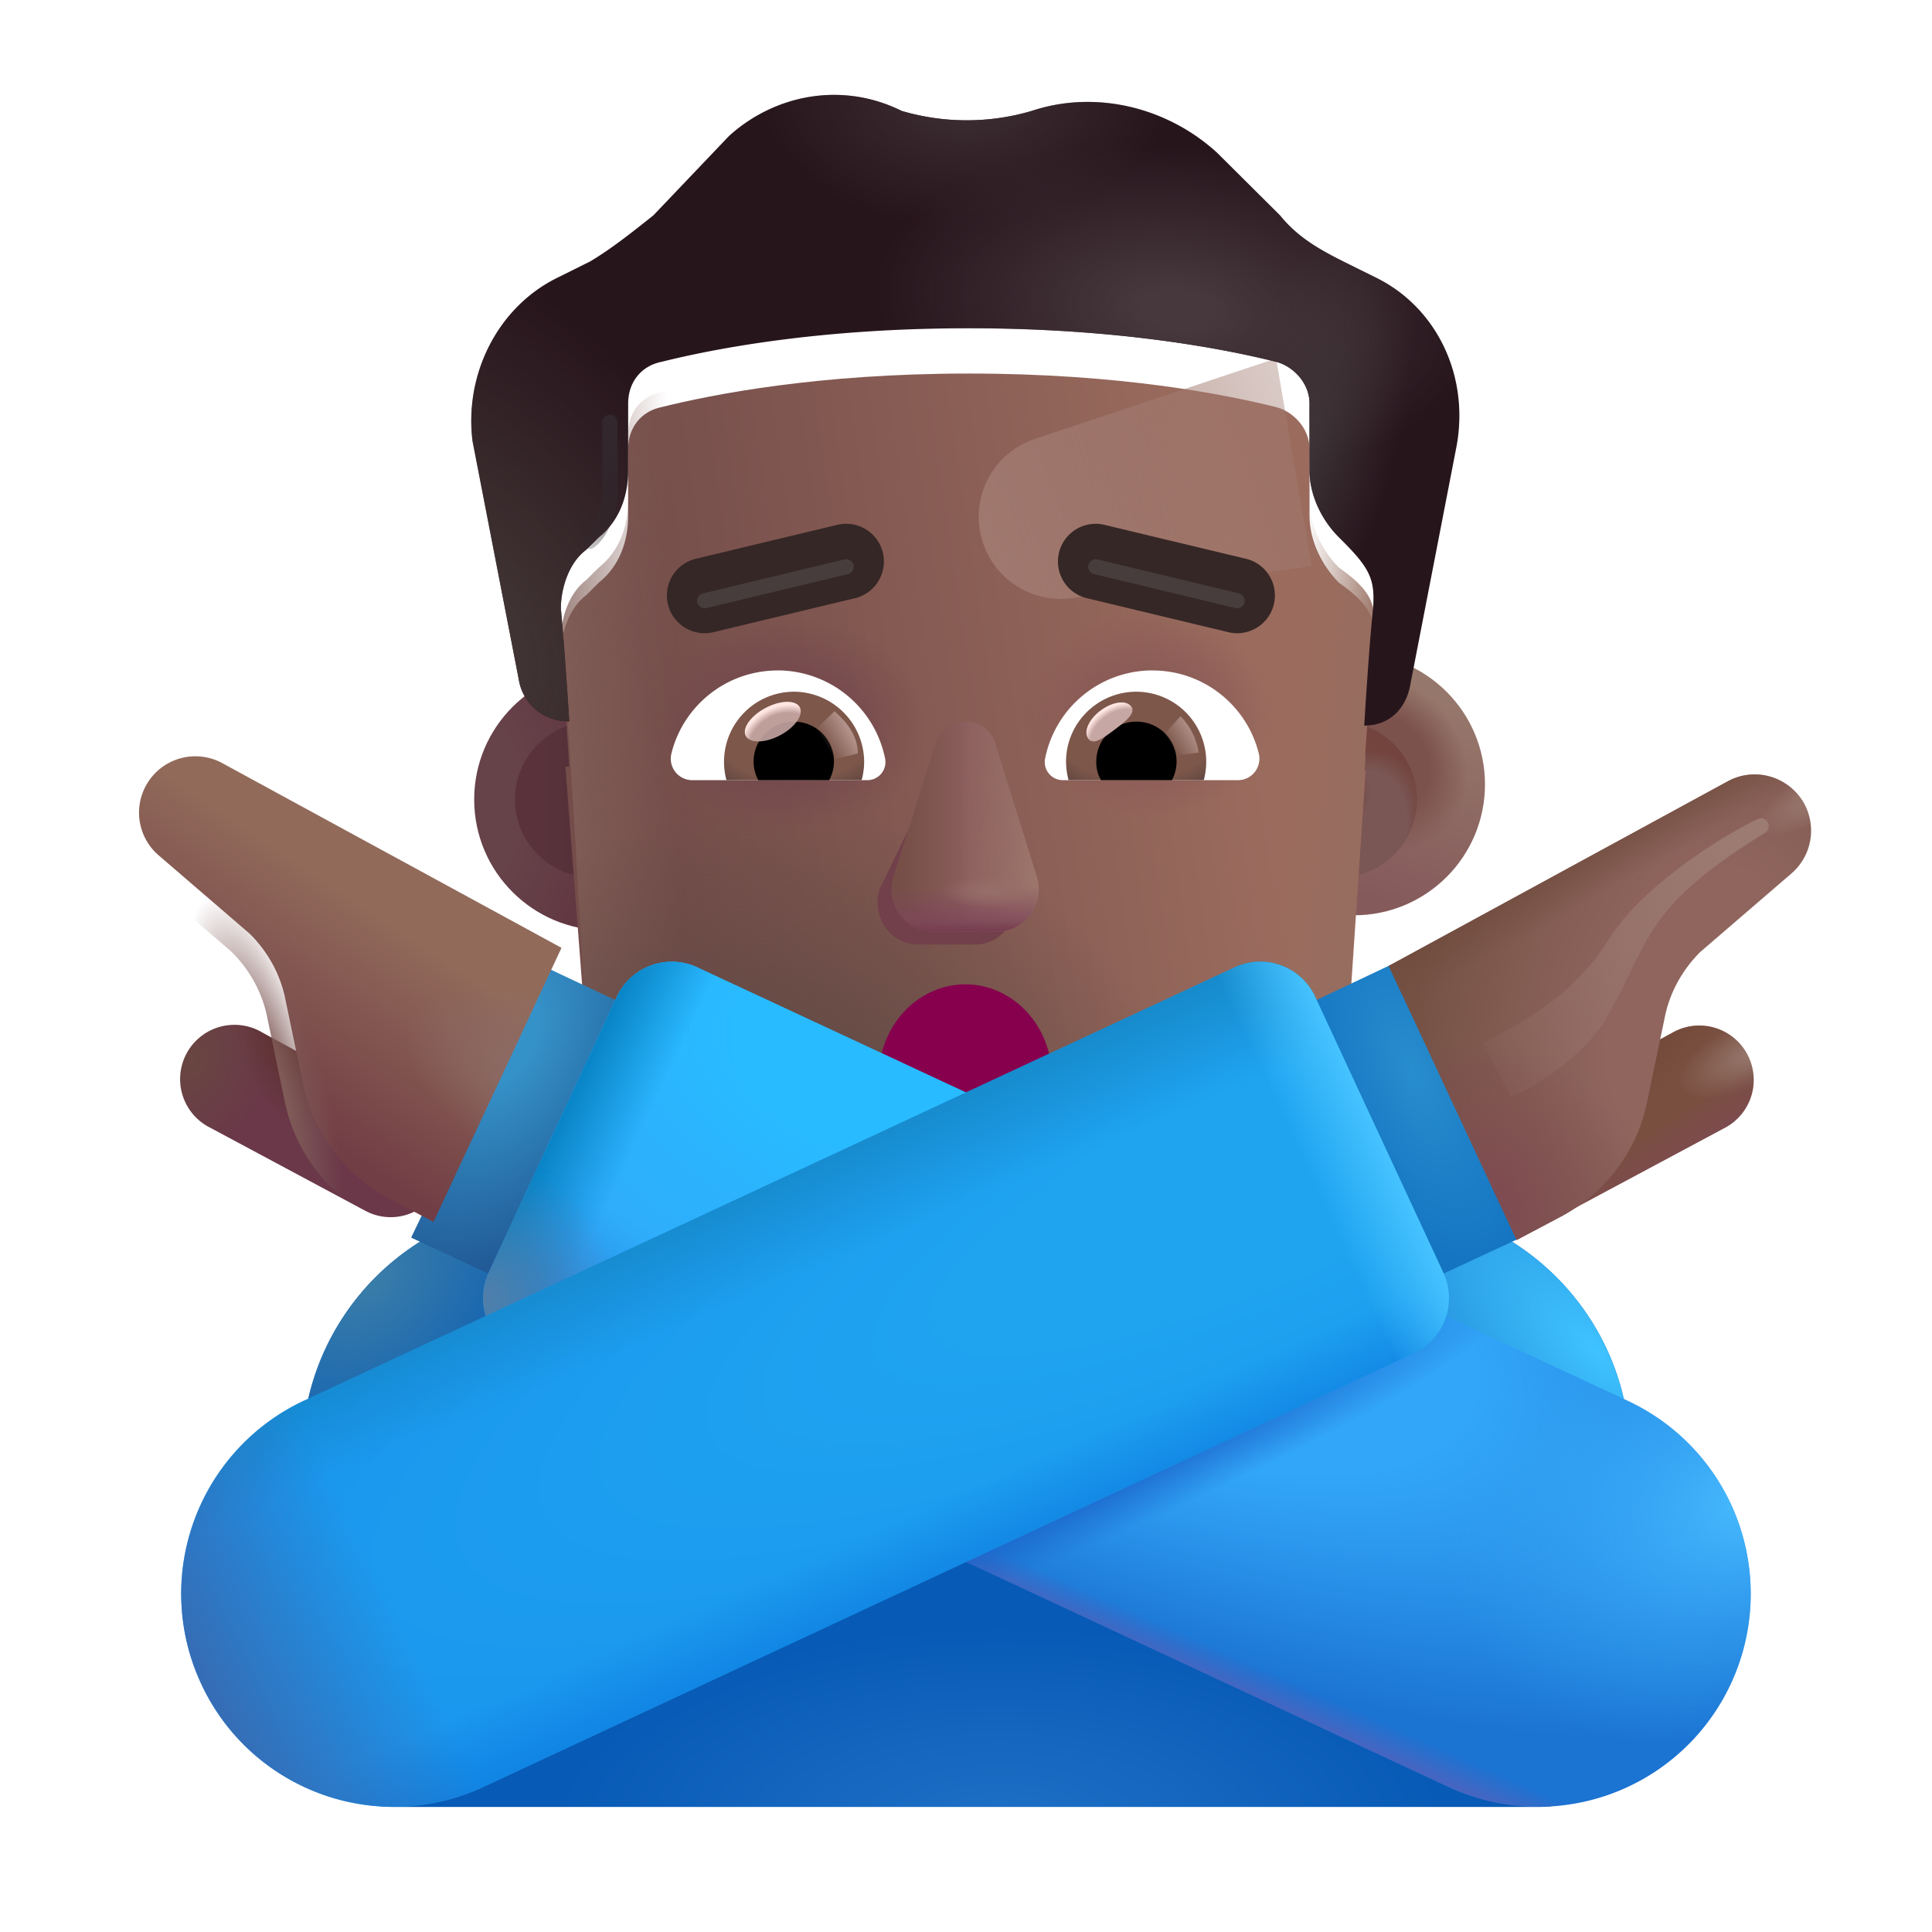
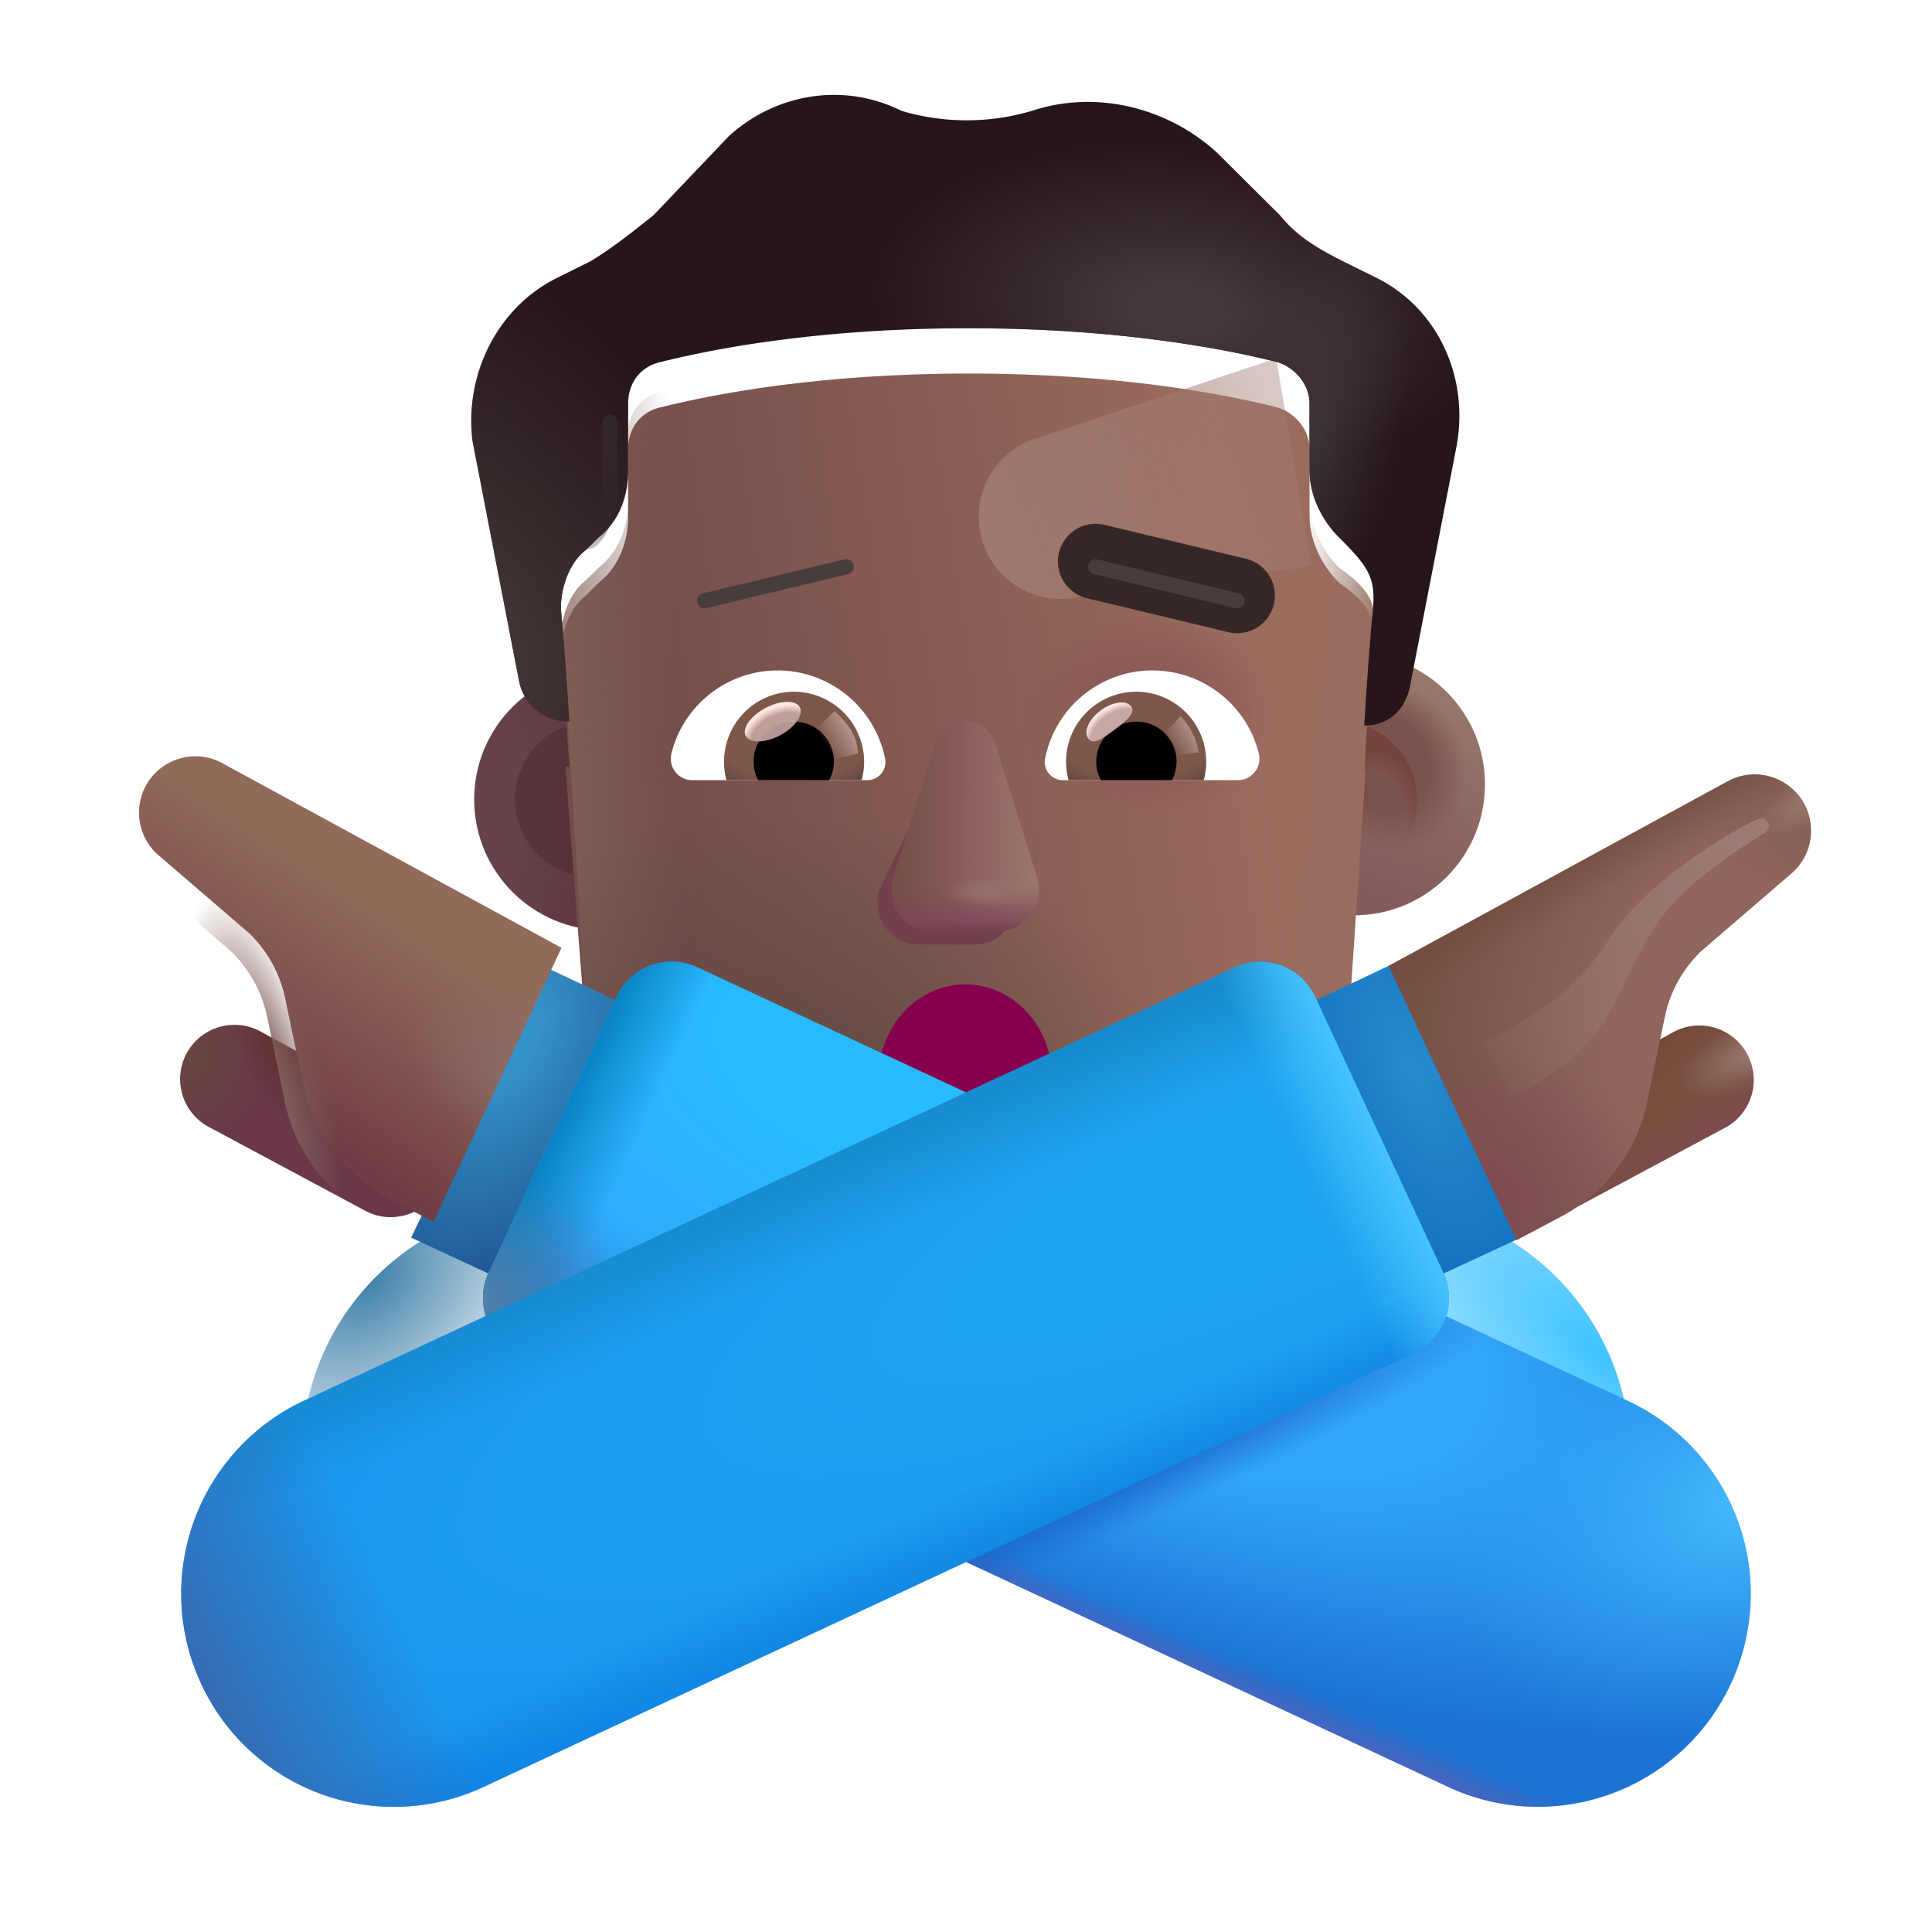
<svg xmlns="http://www.w3.org/2000/svg" fill="none" viewBox="0 0 32 32">
  <g filter="url(#svg-ce3c55fc-50d9-4318-8eb0-d9d18e0f466e-a)">
    <circle cx="9.822" cy="13.242" r="2.168" fill="url(#svg-7b429524-c6a1-4f75-9332-aac5b0333c86-b)" />
  </g>
  <g filter="url(#svg-70ca0213-912c-4895-8634-269f875495f3-c)">
    <circle cx="9.822" cy="13.242" r="1.292" fill="url(#svg-d3c7991f-9e0e-4198-9ebe-2650cc31d23b-d)" />
  </g>
  <g filter="url(#svg-d3b736e0-ba78-4469-a6e7-8fdaea1049d0-e)">
    <circle cx="22.178" cy="13.242" r="2.168" fill="url(#svg-3c2058b6-e3ff-462f-a1cc-130aa9bbbaa5-f)" />
    <circle cx="22.178" cy="13.242" r="2.168" fill="url(#svg-414341a9-077f-49f5-866d-bb8e1f52e964-g)" />
  </g>
  <g filter="url(#svg-527d1619-284f-436c-b3ec-8f116bab31f4-h)">
-     <circle cx="22.178" cy="13.242" r="1.292" fill="#7A5654" />
    <circle cx="22.178" cy="13.242" r="1.292" fill="url(#svg-7d261cea-47a3-4726-81c0-97bebb192ba6-i)" />
    <circle cx="22.178" cy="13.242" r="1.292" fill="url(#svg-90eba813-b240-4987-9cb6-7ae015bcec9b-j)" />
  </g>
  <g filter="url(#svg-45710ff2-a20e-42a6-907d-b8ba8defd8ab-k)">
    <path fill="url(#svg-f932ea28-310b-4306-a454-57fc73cc25e9-l)" d="m9.365 12.446.064.003s-.07-1.109-.14-1.87c0-.347.14-.763.419-.97l.209-.208c.348-.277.487-.693.487-1.108V7.184c0-.346.21-.623.557-.692.836-.208 2.578-.555 5.086-.555s4.25.347 5.086.555c.278.069.557.346.557.692v1.109c0 .415.209.83.487 1.108.653.457.612.708.558 1.247-.07.692-.14 1.87-.14 1.87h.024l-.345 5.14c-.209 2.299-2.015 3.9-4.17 3.9h-4.17c-2.223 0-3.96-1.601-4.169-3.9z" />
    <path fill="url(#svg-469089c7-c725-48f8-b2fa-261ee1961806-m)" d="m9.365 12.446.064.003s-.07-1.109-.14-1.87c0-.347.14-.763.419-.97l.209-.208c.348-.277.487-.693.487-1.108V7.184c0-.346.21-.623.557-.692.836-.208 2.578-.555 5.086-.555s4.25.347 5.086.555c.278.069.557.346.557.692v1.109c0 .415.209.83.487 1.108.653.457.612.708.558 1.247-.07.692-.14 1.87-.14 1.87h.024l-.345 5.14c-.209 2.299-2.015 3.9-4.17 3.9h-4.17c-2.223 0-3.96-1.601-4.169-3.9z" />
-     <path fill="url(#svg-b263dd7f-5464-4f41-a9fa-e440442a39ce-n)" d="m9.365 12.446.064.003s-.07-1.109-.14-1.87c0-.347.14-.763.419-.97l.209-.208c.348-.277.487-.693.487-1.108V7.184c0-.346.21-.623.557-.692.836-.208 2.578-.555 5.086-.555s4.25.347 5.086.555c.278.069.557.346.557.692v1.109c0 .415.209.83.487 1.108.653.457.612.708.558 1.247-.07.692-.14 1.87-.14 1.87h.024l-.345 5.14c-.209 2.299-2.015 3.9-4.17 3.9h-4.17c-2.223 0-3.96-1.601-4.169-3.9z" />
  </g>
  <path fill="url(#svg-33f9dd4a-0599-4e40-8ac8-a37c8077329f-o)" d="M9.29 10.578c0-.346.139-.762.418-.97l.209-.207c.348-.277.487-.693.487-1.108V7.184c0-.346.21-.623.557-.692.836-.208 2.578-.555 5.086-.555s4.25.347 5.086.555c.278.069.557.346.557.692v1.109c0 .415.209.83.487 1.108.653.457.612.708.558 1.247-.07.692-.14 1.87-.14 1.87h.024l-.345 5.14c-.209 2.299-2.015 3.9-4.17 3.9h-4.17c-2.223 0-3.96-1.601-4.169-3.9-.18-2.359-.26-4.725-.475-7.08" />
  <path fill="url(#svg-3e1bb77c-257b-474e-9cef-23f617be49c8-p)" d="M9.29 10.578c0-.346.139-.762.418-.97l.209-.207c.348-.277.487-.693.487-1.108V7.184c0-.346.21-.623.557-.692.836-.208 2.578-.555 5.086-.555s4.25.347 5.086.555c.278.069.557.346.557.692v1.109c0 .415.209.83.487 1.108.653.457.612.708.558 1.247-.07.692-.14 1.87-.14 1.87h.024l-.345 5.14c-.209 2.299-2.015 3.9-4.17 3.9h-4.17c-2.223 0-3.96-1.601-4.169-3.9-.18-2.359-.26-4.725-.475-7.08" />
  <path fill="url(#svg-740fb796-fac5-41a5-a4c6-bb331b4ada12-q)" d="M9.29 10.578c0-.346.139-.762.418-.97l.209-.207c.348-.277.487-.693.487-1.108V7.184c0-.346.21-.623.557-.692.836-.208 2.578-.555 5.086-.555s4.25.347 5.086.555c.278.069.557.346.557.692v1.109c0 .415.209.83.487 1.108.653.457.612.708.558 1.247-.07.692-.14 1.87-.14 1.87h.024l-.345 5.14c-.209 2.299-2.015 3.9-4.17 3.9h-4.17c-2.223 0-3.96-1.601-4.169-3.9-.18-2.359-.26-4.725-.475-7.08" />
  <path fill="url(#svg-ec0658a0-41e8-4194-b147-52c3ccb6c1f1-r)" d="M9.29 10.578c0-.346.139-.762.418-.97l.209-.207c.348-.277.487-.693.487-1.108V7.184c0-.346.21-.623.557-.692.836-.208 2.578-.555 5.086-.555s4.25.347 5.086.555c.278.069.557.346.557.692v1.109c0 .415.209.83.487 1.108.653.457.612.708.558 1.247-.07.692-.14 1.87-.14 1.87h.024l-.345 5.14c-.209 2.299-2.015 3.9-4.17 3.9h-4.17c-2.223 0-3.96-1.601-4.169-3.9-.18-2.359-.26-4.725-.475-7.08" />
  <path fill="url(#svg-e8e20d07-d2a0-45c6-a31e-9c4650a3b09e-s)" d="M9.29 10.578c0-.346.139-.762.418-.97l.209-.207c.348-.277.487-.693.487-1.108V7.184c0-.346.21-.623.557-.692.836-.208 2.578-.555 5.086-.555s4.25.347 5.086.555c.278.069.557.346.557.692v1.109c0 .415.209.83.487 1.108.653.457.612.708.558 1.247-.07.692-.14 1.87-.14 1.87h.024l-.345 5.14c-.209 2.299-2.015 3.9-4.17 3.9h-4.17c-2.223 0-3.96-1.601-4.169-3.9-.18-2.359-.26-4.725-.475-7.08" />
  <g filter="url(#svg-14d8309e-0ac2-4c7d-b7e3-b990ba765093-t)">
    <path fill="url(#svg-ffe7dc75-4681-407f-9d0e-11fae802c458-u)" d="M21.136 5.937 17.14 7.27a1.36 1.36 0 0 0 .611 2.638l3.974-.532z" />
  </g>
  <g filter="url(#svg-cd6e5e10-524a-4149-a27f-6f922e82d698-v)">
    <path fill="#27151C" d="m22.247 4.83.558.276c.975.485 1.532 1.593 1.323 2.77l-.766 3.95c-.068.407-.338.681-.743.692h-.023s.07-1.178.139-1.87c.056-.563-.042-.734-.557-1.247-.28-.277-.488-.693-.488-1.108V7.184c0-.346-.279-.623-.557-.692-.836-.208-2.578-.555-5.086-.555s-4.25.347-5.086.555c-.348.069-.557.346-.557.692v1.109c0 .415-.14.83-.487 1.108l-.21.208c-.278.207-.417.623-.417.97.07.761.139 1.87.139 1.87q-.033 0-.064-.003a.82.82 0 0 1-.772-.69l-.766-3.948c-.14-1.109.418-2.217 1.393-2.702l.557-.277c.349-.208.697-.485 1.045-.762l1.254-1.316c.766-.693 1.881-.9 2.856-.415a3.8 3.8 0 0 0 2.16 0c1.045-.347 2.23-.07 3.065.692l1.045 1.04c.279.346.627.553 1.045.761" />
    <path fill="url(#svg-4c49add1-51f0-4c31-ab05-fc323937f1be-w)" d="m22.247 4.83.558.276c.975.485 1.532 1.593 1.323 2.77l-.766 3.95c-.068.407-.338.681-.743.692h-.023s.07-1.178.139-1.87c.056-.563-.042-.734-.557-1.247-.28-.277-.488-.693-.488-1.108V7.184c0-.346-.279-.623-.557-.692-.836-.208-2.578-.555-5.086-.555s-4.25.347-5.086.555c-.348.069-.557.346-.557.692v1.109c0 .415-.14.83-.487 1.108l-.21.208c-.278.207-.417.623-.417.97.07.761.139 1.87.139 1.87q-.033 0-.064-.003a.82.82 0 0 1-.772-.69l-.766-3.948c-.14-1.109.418-2.217 1.393-2.702l.557-.277c.349-.208.697-.485 1.045-.762l1.254-1.316c.766-.693 1.881-.9 2.856-.415a3.8 3.8 0 0 0 2.16 0c1.045-.347 2.23-.07 3.065.692l1.045 1.04c.279.346.627.553 1.045.761" />
    <path fill="url(#svg-76d89936-cdad-4035-bdc4-af1b1be73c9a-x)" d="m22.247 4.83.558.276c.975.485 1.532 1.593 1.323 2.77l-.766 3.95c-.068.407-.338.681-.743.692h-.023s.07-1.178.139-1.87c.056-.563-.042-.734-.557-1.247-.28-.277-.488-.693-.488-1.108V7.184c0-.346-.279-.623-.557-.692-.836-.208-2.578-.555-5.086-.555s-4.25.347-5.086.555c-.348.069-.557.346-.557.692v1.109c0 .415-.14.83-.487 1.108l-.21.208c-.278.207-.417.623-.417.97.07.761.139 1.87.139 1.87q-.033 0-.064-.003a.82.82 0 0 1-.772-.69l-.766-3.948c-.14-1.109.418-2.217 1.393-2.702l.557-.277c.349-.208.697-.485 1.045-.762l1.254-1.316c.766-.693 1.881-.9 2.856-.415a3.8 3.8 0 0 0 2.16 0c1.045-.347 2.23-.07 3.065.692l1.045 1.04c.279.346.627.553 1.045.761" />
-     <path fill="url(#svg-cbe3d507-73ff-46fe-8eb6-0f0b9ec76b40-y)" d="m22.247 4.83.558.276c.975.485 1.532 1.593 1.323 2.77l-.766 3.95c-.068.407-.338.681-.743.692h-.023s.07-1.178.139-1.87c.056-.563-.042-.734-.557-1.247-.28-.277-.488-.693-.488-1.108V7.184c0-.346-.279-.623-.557-.692-.836-.208-2.578-.555-5.086-.555s-4.25.347-5.086.555c-.348.069-.557.346-.557.692v1.109c0 .415-.14.83-.487 1.108l-.21.208c-.278.207-.417.623-.417.97.07.761.139 1.87.139 1.87q-.033 0-.064-.003a.82.82 0 0 1-.772-.69l-.766-3.948c-.14-1.109.418-2.217 1.393-2.702l.557-.277c.349-.208.697-.485 1.045-.762l1.254-1.316c.766-.693 1.881-.9 2.856-.415a3.8 3.8 0 0 0 2.16 0c1.045-.347 2.23-.07 3.065.692l1.045 1.04c.279.346.627.553 1.045.761" />
    <path fill="url(#svg-5370412a-3164-4f71-b393-8709cc4aedea-z)" d="m22.247 4.83.558.276c.975.485 1.532 1.593 1.323 2.77l-.766 3.95c-.068.407-.338.681-.743.692h-.023s.07-1.178.139-1.87c.056-.563-.042-.734-.557-1.247-.28-.277-.488-.693-.488-1.108V7.184c0-.346-.279-.623-.557-.692-.836-.208-2.578-.555-5.086-.555s-4.25.347-5.086.555c-.348.069-.557.346-.557.692v1.109c0 .415-.14.83-.487 1.108l-.21.208c-.278.207-.417.623-.417.97.07.761.139 1.87.139 1.87q-.033 0-.064-.003a.82.82 0 0 1-.772-.69l-.766-3.948c-.14-1.109.418-2.217 1.393-2.702l.557-.277c.349-.208.697-.485 1.045-.762l1.254-1.316c.766-.693 1.881-.9 2.856-.415a3.8 3.8 0 0 0 2.16 0c1.045-.347 2.23-.07 3.065.692l1.045 1.04c.279.346.627.553 1.045.761" />
  </g>
  <g filter="url(#svg-c0f32afa-5979-4988-80ac-d34f5b2cd224-A)">
    <path fill="#71404A" d="m15.631 12.529-1.065 2.207c-.132.454.184.908.633.908h.958c.449 0 .766-.461.634-.908l-.647-2.207c-.139-.49-.368-.49-.513 0" />
  </g>
  <g filter="url(#svg-8ae35258-afd6-4bf2-b701-36b802888104-B)">
    <path fill="#8C5F5E" d="m15.492 12.317-.69 2.207a.7.7 0 0 0 .676.908h1.021a.702.702 0 0 0 .676-.908l-.69-2.207c-.148-.49-.838-.49-.993 0" />
    <path fill="url(#svg-1011459f-425e-411a-9124-aeeea6666e68-C)" d="m15.492 12.317-.69 2.207a.7.7 0 0 0 .676.908h1.021a.702.702 0 0 0 .676-.908l-.69-2.207c-.148-.49-.838-.49-.993 0" />
    <path fill="url(#svg-a0130461-94b2-4f99-b7c2-42e6251d2e16-D)" d="m15.492 12.317-.69 2.207a.7.7 0 0 0 .676.908h1.021a.702.702 0 0 0 .676-.908l-.69-2.207c-.148-.49-.838-.49-.993 0" />
    <path fill="url(#svg-8bbfd908-e6d2-4c40-bb97-f4ce364bb127-E)" d="m15.492 12.317-.69 2.207a.7.7 0 0 0 .676.908h1.021a.702.702 0 0 0 .676-.908l-.69-2.207c-.148-.49-.838-.49-.993 0" />
    <path fill="url(#svg-ce88aef1-b650-4ae9-ac4f-e00c129b1f42-F)" d="m15.492 12.317-.69 2.207a.7.7 0 0 0 .676.908h1.021a.702.702 0 0 0 .676-.908l-.69-2.207c-.148-.49-.838-.49-.993 0" />
  </g>
  <path fill="url(#svg-bd105833-28e2-487f-b57a-df0c5ed83815-G)" d="m15.492 12.317-.69 2.207a.7.7 0 0 0 .676.908h1.021a.702.702 0 0 0 .676-.908l-.69-2.207c-.148-.49-.838-.49-.993 0" />
  <path fill="#fff" d="M19.09 11.105c.848 0 1.564.584 1.759 1.374a.356.356 0 0 1-.348.443h-2.897a.3.3 0 0 1-.295-.353 1.815 1.815 0 0 1 1.78-1.465" />
  <path fill="url(#svg-d3abc8b6-754b-4580-b528-897e06085720-H)" d="M18.821 11.457a1.16 1.16 0 0 1 1.117 1.465h-2.239q-.04-.149-.042-.306c0-.637.521-1.159 1.164-1.159" />
  <path fill="#000" d="M18.158 12.616a.66.66 0 0 1 .663-.663.66.66 0 0 1 .59.969h-1.175a.6.6 0 0 1-.079-.306" />
  <g filter="url(#svg-ae394e67-619d-4c5e-9bb2-0fb07752a262-I)">
    <path fill="#C7A7A3" d="M18.736 11.702c.082.11-.09.245-.286.392-.197.147-.342.25-.425.14s.01-.32.206-.466.422-.176.505-.066" />
    <path fill="url(#svg-ba98c5ac-94a5-47be-9539-ffb54fa15111-J)" d="M18.736 11.702c.082.11-.09.245-.286.392-.197.147-.342.25-.425.14s.01-.32.206-.466.422-.176.505-.066" />
  </g>
  <g filter="url(#svg-64d62443-e79a-4cfe-af32-a7da1617541b-K)">
    <path fill="url(#svg-32ea7800-cfda-4546-8342-c30f74fe019a-L)" d="M19.853 12.464a1.1 1.1 0 0 0-.3-.601l-.338.37.153.297z" />
  </g>
  <path fill="#fff" d="M12.88 11.105c-.847 0-1.564.584-1.759 1.374a.356.356 0 0 0 .348.443h2.897a.3.3 0 0 0 .295-.353 1.82 1.82 0 0 0-1.78-1.465" />
  <path fill="url(#svg-eea62b05-6d95-4aa8-97e8-85bcb904df3f-M)" d="M13.15 11.457a1.16 1.16 0 0 0-1.117 1.465h2.238q.041-.148.042-.306a1.167 1.167 0 0 0-1.164-1.159" />
  <path fill="#000" d="M13.813 12.616a.66.66 0 0 0-.664-.663.66.66 0 0 0-.59.969h1.175a.66.66 0 0 0 .079-.306" />
  <g filter="url(#svg-287e2e59-1759-415b-bd22-ac14f2390ca6-N)">
    <path fill="url(#svg-daea4019-8df3-4b0a-b1d6-c4607fd03b69-O)" d="M14.208 12.48c0-.374-.305-.624-.387-.7l-.374.363.23.469z" />
  </g>
  <g filter="url(#svg-e257b8a0-68ba-4ff6-8767-6d7dae821046-P)" transform="rotate(-27.914 12.8 11.953)">
    <ellipse cx="12.8" cy="11.953" fill="#C7A7A3" fill-opacity=".9" rx=".506" ry=".256" />
    <ellipse cx="12.8" cy="11.953" fill="url(#svg-9d344c5e-1c24-4f8f-9d35-941eabe3a479-Q)" rx=".506" ry=".256" />
  </g>
  <g filter="url(#svg-7ca64121-6ca9-458a-a66c-d09e359eed93-R)">
    <path stroke="url(#svg-23e04fbf-24ec-4700-8683-cc1758190185-S)" stroke-linecap="round" stroke-width=".25" d="M10.102 6.993V8.16c-.01.193-.092.625-.336.808" />
  </g>
  <path fill="#86004E" d="M15.989 19.38c.791 0 1.433-.69 1.433-1.538 0-.85-.642-1.538-1.433-1.538s-1.433.688-1.433 1.538c0 .849.642 1.537 1.433 1.537" />
-   <path fill="url(#svg-e75ef124-84f9-4731-bdcc-34c2827416af-T)" d="M25.5 29.929h-19c-.83 0-1.5-.67-1.5-1.5v-4.33c0-2.3 1.87-4.17 4.17-4.17h13.66c2.3 0 4.17 1.87 4.17 4.17v4.33c0 .83-.67 1.5-1.5 1.5" />
  <path fill="url(#svg-612b91b8-72a1-4783-af7d-564981cd2762-U)" d="M25.5 29.929h-19c-.83 0-1.5-.67-1.5-1.5v-4.33c0-2.3 1.87-4.17 4.17-4.17h13.66c2.3 0 4.17 1.87 4.17 4.17v4.33c0 .83-.67 1.5-1.5 1.5" />
  <path fill="url(#svg-22ce903a-bcee-4c57-b5d3-08f35cac5a05-V)" d="M25.5 29.929h-19c-.83 0-1.5-.67-1.5-1.5v-4.33c0-2.3 1.87-4.17 4.17-4.17h13.66c2.3 0 4.17 1.87 4.17 4.17v4.33c0 .83-.67 1.5-1.5 1.5" />
  <path fill="url(#svg-ae4842ce-acbd-4435-8b9f-13f6e395a6a3-W)" d="m6.81 20.499 2.28 1.06 2.11-4.52-2.23-1.05z" />
  <path fill="url(#svg-ccec31d0-f572-49a8-8ee5-9b21876f55a5-X)" d="m11.56 16.027 15.407 7.178a3.53 3.53 0 0 1 1.7 4.687 3.52 3.52 0 0 1-4.679 1.704L8.581 22.408a1 1 0 0 1-.483-1.34l2.123-4.567a1.004 1.004 0 0 1 1.339-.474" />
  <path fill="url(#svg-845c144b-8bbd-44c8-89fe-d5509329f047-Y)" d="m11.56 16.027 15.407 7.178a3.53 3.53 0 0 1 1.7 4.687 3.52 3.52 0 0 1-4.679 1.704L8.581 22.408a1 1 0 0 1-.483-1.34l2.123-4.567a1.004 1.004 0 0 1 1.339-.474" />
  <path fill="url(#svg-6e9bd7e0-6a42-4a3d-8953-41b033b20d63-Z)" d="m11.56 16.027 15.407 7.178a3.53 3.53 0 0 1 1.7 4.687 3.52 3.52 0 0 1-4.679 1.704L8.581 22.408a1 1 0 0 1-.483-1.34l2.123-4.567a1.004 1.004 0 0 1 1.339-.474" />
  <path fill="url(#svg-b67fe43e-b28c-460d-8438-6fa861ba759c-aa)" d="m11.56 16.027 15.407 7.178a3.53 3.53 0 0 1 1.7 4.687 3.52 3.52 0 0 1-4.679 1.704L8.581 22.408a1 1 0 0 1-.483-1.34l2.123-4.567a1.004 1.004 0 0 1 1.339-.474" />
  <path fill="url(#svg-b901b4b3-0d6c-4ddc-9f6e-89690b2818aa-ab)" d="m11.56 16.027 15.407 7.178a3.53 3.53 0 0 1 1.7 4.687 3.52 3.52 0 0 1-4.679 1.704L8.581 22.408a1 1 0 0 1-.483-1.34l2.123-4.567a1.004 1.004 0 0 1 1.339-.474" />
  <path fill="url(#svg-126bb7f2-9ef4-4382-a100-62fc85ce7441-ac)" d="m11.56 16.027 15.407 7.178a3.53 3.53 0 0 1 1.7 4.687 3.52 3.52 0 0 1-4.679 1.704L8.581 22.408a1 1 0 0 1-.483-1.34l2.123-4.567a1.004 1.004 0 0 1 1.339-.474" />
  <path fill="url(#svg-f452250b-0beb-41e1-aee3-08cd7d632d52-ad)" d="m11.56 16.027 15.407 7.178a3.53 3.53 0 0 1 1.7 4.687 3.52 3.52 0 0 1-4.679 1.704L8.581 22.408a1 1 0 0 1-.483-1.34l2.123-4.567a1.004 1.004 0 0 1 1.339-.474" />
  <path fill="url(#svg-58a76f62-a219-435e-a32c-0412310c334f-ae)" d="m25.19 20.499-2.28 1.06-2.11-4.52 2.26-1.07z" />
  <path fill="url(#svg-df4d6519-a50d-48fe-b7c6-34f5c561e1de-af)" d="M20.44 16.027 5.033 23.2a3.53 3.53 0 0 0-1.7 4.69 3.516 3.516 0 0 0 4.679 1.706l15.407-7.183c.503-.232.724-.837.483-1.342l-2.123-4.57a1.003 1.003 0 0 0-1.339-.474" />
  <path fill="url(#svg-42b6dd36-dbe2-431e-af7c-594a95fd75ec-ag)" d="M20.44 16.027 5.033 23.2a3.53 3.53 0 0 0-1.7 4.69 3.516 3.516 0 0 0 4.679 1.706l15.407-7.183c.503-.232.724-.837.483-1.342l-2.123-4.57a1.003 1.003 0 0 0-1.339-.474" />
  <path fill="url(#svg-4bc0490c-94e7-43d0-b85f-e368b74026ff-ah)" d="M20.44 16.027 5.033 23.2a3.53 3.53 0 0 0-1.7 4.69 3.516 3.516 0 0 0 4.679 1.706l15.407-7.183c.503-.232.724-.837.483-1.342l-2.123-4.57a1.003 1.003 0 0 0-1.339-.474" />
  <path fill="url(#svg-fa1d732d-0b21-4c29-a38b-3ddb2cd5f803-ai)" d="M20.44 16.027 5.033 23.2a3.53 3.53 0 0 0-1.7 4.69 3.516 3.516 0 0 0 4.679 1.706l15.407-7.183c.503-.232.724-.837.483-1.342l-2.123-4.57a1.003 1.003 0 0 0-1.339-.474" />
  <path fill="url(#svg-e81ab779-fb27-4b02-a9fd-4f2f0758f180-aj)" d="M20.44 16.027 5.033 23.2a3.53 3.53 0 0 0-1.7 4.69 3.516 3.516 0 0 0 4.679 1.706l15.407-7.183c.503-.232.724-.837.483-1.342l-2.123-4.57a1.003 1.003 0 0 0-1.339-.474" />
  <path fill="url(#svg-82fed8a0-6a15-41e5-bd01-dd8d5d5733e9-ak)" d="M24.75 19.732a.885.885 0 0 1 .35-1.203L27.71 17.1a.899.899 0 1 1 .856 1.581l-2.622 1.404a.885.885 0 0 1-1.193-.354" />
  <path fill="url(#svg-31cabb03-f2da-4393-9bb3-6782e7e19a4f-al)" d="M24.75 19.732a.885.885 0 0 1 .35-1.203L27.71 17.1a.899.899 0 1 1 .856 1.581l-2.622 1.404a.885.885 0 0 1-1.193-.354" />
  <path fill="url(#svg-385c6e54-fbdb-497f-be86-130ee4a65921-am)" d="M24.75 19.732a.885.885 0 0 1 .35-1.203L27.71 17.1a.899.899 0 1 1 .856 1.581l-2.622 1.404a.885.885 0 0 1-1.193-.354" />
  <path fill="url(#svg-237fa4af-d9c1-404e-9af7-c1f184c95c57-an)" d="M7.246 19.702a.885.885 0 0 0-.351-1.204l-2.553-1.397a.899.899 0 1 0-.855 1.58l2.565 1.374a.885.885 0 0 0 1.194-.353" />
  <path fill="url(#svg-585e5d13-d0d8-49d2-8f08-e4c83a31e104-ao)" d="M7.246 19.702a.885.885 0 0 0-.351-1.204l-2.553-1.397a.899.899 0 1 0-.855 1.58l2.565 1.374a.885.885 0 0 0 1.194-.353" />
  <path fill="url(#svg-4c7b19b1-91b8-4f80-96cf-024e8a3dcb45-ap)" d="m23 15.999 2.12 4.54.72-.38c.74-.39 1.27-1.08 1.44-1.9l.29-1.39c.08-.42.29-.8.59-1.1l1.51-1.3a.933.933 0 0 0-1.05-1.53z" />
  <path fill="url(#svg-d823c7fd-05f5-4ed8-a519-e9bb019def14-aq)" d="m23 15.999 2.12 4.54.72-.38c.74-.39 1.27-1.08 1.44-1.9l.29-1.39c.08-.42.29-.8.59-1.1l1.51-1.3a.933.933 0 0 0-1.05-1.53z" />
  <path fill="url(#svg-96c080ce-7c52-4886-abf4-adb3377de983-ar)" d="m23 15.999 2.12 4.54.72-.38c.74-.39 1.27-1.08 1.44-1.9l.29-1.39c.08-.42.29-.8.59-1.1l1.51-1.3a.933.933 0 0 0-1.05-1.53z" />
  <path fill="url(#svg-661b96ed-9bb9-46b6-b33f-df3ae683a618-as)" d="m23 15.999 2.12 4.54.72-.38c.74-.39 1.27-1.08 1.44-1.9l.29-1.39c.08-.42.29-.8.59-1.1l1.51-1.3a.933.933 0 0 0-1.05-1.53z" />
  <g filter="url(#svg-d85ca4d3-497a-4ce0-b5f4-556a50f44792-at)">
    <path fill="url(#svg-c5a94a0c-47e8-4970-afea-a4be4de66b5f-au)" d="m9 15.999-2.12 4.54-.72-.38a2.79 2.79 0 0 1-1.44-1.9l-.29-1.39c-.08-.42-.29-.8-.59-1.1l-1.51-1.3a.933.933 0 0 1 1.05-1.53z" />
    <path fill="url(#svg-e7309da8-a731-4660-9d1d-4f1742b2e711-av)" d="m9 15.999-2.12 4.54-.72-.38a2.79 2.79 0 0 1-1.44-1.9l-.29-1.39c-.08-.42-.29-.8-.59-1.1l-1.51-1.3a.933.933 0 0 1 1.05-1.53z" />
  </g>
  <path fill="url(#svg-be44fef2-3edc-414a-88e4-baba5b791066-aw)" d="m9 15.999-2.12 4.54-.72-.38a2.79 2.79 0 0 1-1.44-1.9l-.29-1.39c-.08-.42-.29-.8-.59-1.1l-1.51-1.3a.933.933 0 0 1 1.05-1.53z" />
  <g filter="url(#svg-8a3b7251-235d-4647-b4e7-33fbacdf166a-ax)">
-     <path fill="#352725" fill-rule="evenodd" d="M14.623 9.405a.625.625 0 0 1-.462.753l-2.344.563a.625.625 0 1 1-.292-1.216l2.344-.562a.625.625 0 0 1 .754.462" clip-rule="evenodd" />
-   </g>
+     </g>
  <g filter="url(#svg-b23f1488-1b69-444e-a8c1-c2ce40b1d8eb-ay)">
    <path stroke="#473D3D" stroke-linecap="round" stroke-width=".25" d="m11.671 9.95 2.344-.563" />
  </g>
  <g filter="url(#svg-af9621d0-3b58-4947-9c13-1b00d9173213-az)">
    <path fill="#352725" fill-rule="evenodd" d="M17.54 9.405a.625.625 0 0 0 .462.753l2.344.563a.625.625 0 1 0 .291-1.216l-2.344-.562a.625.625 0 0 0-.753.462" clip-rule="evenodd" />
  </g>
  <g filter="url(#svg-bb706255-56f7-4d89-aa78-5e60afc14682-aA)">
    <path stroke="#473D3D" stroke-linecap="round" stroke-width=".25" d="m20.491 9.95-2.343-.563" />
  </g>
  <g filter="url(#svg-fea29f61-0520-4043-aa95-27297b44d278-aB)">
    <path fill="url(#svg-1ce8fae5-0374-480b-ab3d-af6fa6f6ae26-aC)" d="M26.653 15.551c.527-.846 1.795-1.664 2.462-1.987a.13.13 0 0 1 .152.034.132.132 0 0 1-.033.196c-2.06 1.273-1.875 1.784-2.645 3.097-.355.604-1.177 1.112-1.557 1.284l-.473-.899c.53-.28 1.462-.711 2.094-1.725" />
  </g>
  <defs>
    <radialGradient id="svg-7b429524-c6a1-4f75-9332-aac5b0333c86-b" cx="0" cy="0" r="1" gradientTransform="matrix(2.279 0 0 3.989 7.654 13.242)" gradientUnits="userSpaceOnUse">
      <stop offset=".351" stop-color="#664249" />
      <stop offset="1" stop-color="#613641" />
    </radialGradient>
    <radialGradient id="svg-414341a9-077f-49f5-866d-bb8e1f52e964-g" cx="0" cy="0" r="1" gradientTransform="matrix(1.074 -.782 .892 1.225 22.661 12.898)" gradientUnits="userSpaceOnUse">
      <stop offset=".543" stop-color="#7C524C" />
      <stop offset="1" stop-color="#7C524C" stop-opacity="0" />
    </radialGradient>
    <radialGradient id="svg-7d261cea-47a3-4726-81c0-97bebb192ba6-i" cx="0" cy="0" r="1" gradientTransform="matrix(1.067 -1.962 1.148 .624 22.124 14.309)" gradientUnits="userSpaceOnUse">
      <stop offset=".755" stop-color="#73443E" stop-opacity="0" />
      <stop offset=".916" stop-color="#73443E" />
    </radialGradient>
    <radialGradient id="svg-90eba813-b240-4987-9cb6-7ae015bcec9b-j" cx="0" cy="0" r="1" gradientTransform="matrix(.337 .333 -.43 .434 22.178 13.242)" gradientUnits="userSpaceOnUse">
      <stop stop-color="#6C443E" />
      <stop offset="1" stop-color="#6C443E" stop-opacity="0" />
    </radialGradient>
    <radialGradient id="svg-469089c7-c725-48f8-b2fa-261ee1961806-m" cx="0" cy="0" r="1" gradientTransform="matrix(0 -1.698 2.089 0 19.036 11.59)" gradientUnits="userSpaceOnUse">
      <stop stop-color="#855354" />
      <stop offset="1" stop-color="#855354" stop-opacity="0" />
    </radialGradient>
    <radialGradient id="svg-b263dd7f-5464-4f41-a9fa-e440442a39ce-n" cx="0" cy="0" r="1" gradientTransform="matrix(0 -1.785 2.219 0 13.116 11.765)" gradientUnits="userSpaceOnUse">
      <stop stop-color="#6F414D" />
      <stop offset="1" stop-color="#6F414D" stop-opacity="0" />
    </radialGradient>
    <radialGradient id="svg-740fb796-fac5-41a5-a4c6-bb331b4ada12-q" cx="0" cy="0" r="1" gradientTransform="matrix(0 10.621 -14.417 0 15.597 10.938)" gradientUnits="userSpaceOnUse">
      <stop offset=".71" stop-color="#7D4371" stop-opacity="0" />
      <stop offset="1" stop-color="#7D4371" />
    </radialGradient>
    <radialGradient id="svg-e8e20d07-d2a0-45c6-a31e-9c4650a3b09e-s" cx="0" cy="0" r="1" gradientTransform="matrix(.485 -5.236 6.689 .62 13.036 18.72)" gradientUnits="userSpaceOnUse">
      <stop stop-color="#5D4842" />
      <stop offset="1" stop-color="#5D4842" stop-opacity="0" />
    </radialGradient>
    <radialGradient id="svg-4c49add1-51f0-4c31-ab05-fc323937f1be-w" cx="0" cy="0" r="1" gradientTransform="rotate(-74.899 15.98 -10.167)scale(3.977 1.475)" gradientUnits="userSpaceOnUse">
      <stop stop-color="#3D3437" />
      <stop offset="1" stop-color="#3D3437" stop-opacity="0" />
    </radialGradient>
    <radialGradient id="svg-76d89936-cdad-4035-bdc4-af1b1be73c9a-x" cx="0" cy="0" r="1" gradientTransform="rotate(5.258 -51.488 215.144)scale(4.989 2.682)" gradientUnits="userSpaceOnUse">
      <stop offset=".122" stop-color="#46383D" />
      <stop offset="1" stop-color="#46383D" stop-opacity="0" />
    </radialGradient>
    <radialGradient id="svg-cbe3d507-73ff-46fe-8eb6-0f0b9ec76b40-y" cx="0" cy="0" r="1" gradientTransform="matrix(0 2.181 -3.378 0 15.989 2.071)" gradientUnits="userSpaceOnUse">
      <stop stop-color="#3E3034" />
      <stop offset="1" stop-color="#3E3034" stop-opacity="0" />
    </radialGradient>
    <radialGradient id="svg-5370412a-3164-4f71-b393-8709cc4aedea-z" cx="0" cy="0" r="1" gradientTransform="matrix(3.992 -2.926 4.584 6.255 7.613 10.926)" gradientUnits="userSpaceOnUse">
      <stop stop-color="#453938" />
      <stop offset="1" stop-color="#453938" stop-opacity="0" />
    </radialGradient>
    <radialGradient id="svg-ce88aef1-b650-4ae9-ac4f-e00c129b1f42-F" cx="0" cy="0" r="1" gradientTransform="matrix(0 .256 -.822 0 16.413 14.774)" gradientUnits="userSpaceOnUse">
      <stop stop-color="#976F6A" />
      <stop offset="1" stop-color="#976F6A" stop-opacity="0" />
    </radialGradient>
    <radialGradient id="svg-d3abc8b6-754b-4580-b528-897e06085720-H" cx="0" cy="0" r="1" gradientTransform="matrix(0 1.053 -1.676 0 18.818 12.077)" gradientUnits="userSpaceOnUse">
      <stop offset=".802" stop-color="#7D574A" />
      <stop offset="1" stop-color="#694B43" />
      <stop offset="1" stop-color="#804D49" />
      <stop offset="1" stop-color="#664944" />
    </radialGradient>
    <radialGradient id="svg-ba98c5ac-94a5-47be-9539-ffb54fa15111-J" cx="0" cy="0" r="1" gradientTransform="rotate(-127.812 12.245 1.557)scale(.491 .676)" gradientUnits="userSpaceOnUse">
      <stop offset=".766" stop-color="#FFE6E2" stop-opacity="0" />
      <stop offset=".966" stop-color="#FFE6E2" />
    </radialGradient>
    <radialGradient id="svg-eea62b05-6d95-4aa8-97e8-85bcb904df3f-M" cx="0" cy="0" r="1" gradientTransform="matrix(0 1.054 -1.676 0 13.152 12.077)" gradientUnits="userSpaceOnUse">
      <stop offset=".802" stop-color="#7D574A" />
      <stop offset="1" stop-color="#694B43" />
      <stop offset="1" stop-color="#804D49" />
      <stop offset="1" stop-color="#664944" />
    </radialGradient>
    <radialGradient id="svg-9d344c5e-1c24-4f8f-9d35-941eabe3a479-Q" cx="0" cy="0" r="1" gradientTransform="rotate(-90.897 12.475 -.11)scale(.642 .771)" gradientUnits="userSpaceOnUse">
      <stop offset=".766" stop-color="#FFE6E2" stop-opacity="0" />
      <stop offset=".966" stop-color="#FFE6E2" />
    </radialGradient>
    <radialGradient id="svg-e75ef124-84f9-4731-bdcc-34c2827416af-T" cx="0" cy="0" r="1" gradientTransform="matrix(0 -4.812 10.438 0 16.562 30.332)" gradientUnits="userSpaceOnUse">
      <stop stop-color="#1F70C6" />
      <stop offset=".714" stop-color="#075AB5" />
    </radialGradient>
    <radialGradient id="svg-612b91b8-72a1-4783-af7d-564981cd2762-U" cx="0" cy="0" r="1" gradientTransform="matrix(-6.938 -6.625 2.982 -3.123 26.438 22.366)" gradientUnits="userSpaceOnUse">
      <stop stop-color="#3FC3FF" />
      <stop offset="1" stop-color="#3FC3FF" stop-opacity="0" />
    </radialGradient>
    <radialGradient id="svg-22ce903a-bcee-4c57-b5d3-08f35cac5a05-V" cx="0" cy="0" r="1" gradientTransform="matrix(2.188 2.219 -3.005 2.963 6.063 21.148)" gradientUnits="userSpaceOnUse">
      <stop stop-color="#3B7EA8" />
      <stop offset="1" stop-color="#3B7EA8" stop-opacity="0" />
    </radialGradient>
    <radialGradient id="svg-ae4842ce-acbd-4435-8b9f-13f6e395a6a3-W" cx="0" cy="0" r="1" gradientTransform="matrix(2.655 1.322 -2.051 4.12 8.345 17.17)" gradientUnits="userSpaceOnUse">
      <stop offset=".161" stop-color="#3592C8" />
      <stop offset="1" stop-color="#1F5491" />
    </radialGradient>
    <radialGradient id="svg-ccec31d0-f572-49a8-8ee5-9b21876f55a5-X" cx="0" cy="0" r="1" gradientTransform="matrix(16.522 8.524 -2.953 5.724 14.913 18.585)" gradientUnits="userSpaceOnUse">
      <stop offset=".568" stop-color="#32A6F9" />
      <stop offset="1" stop-color="#1B73D2" />
    </radialGradient>
    <radialGradient id="svg-845c144b-8bbd-44c8-89fe-d5509329f047-Y" cx="0" cy="0" r="1" gradientTransform="matrix(-4.805 2.043 -1.529 -3.594 29 24.832)" gradientUnits="userSpaceOnUse">
      <stop stop-color="#47BBFF" />
      <stop offset="1" stop-color="#309FF1" stop-opacity="0" />
    </radialGradient>
    <radialGradient id="svg-6e9bd7e0-6a42-4a3d-8953-41b033b20d63-Z" cx="0" cy="0" r="1" gradientTransform="matrix(-2.076 5.316 -8.327 -3.252 14.245 17.613)" gradientUnits="userSpaceOnUse">
      <stop offset=".215" stop-color="#28BBFF" />
      <stop offset="1" stop-color="#28BBFF" stop-opacity="0" />
    </radialGradient>
    <radialGradient id="svg-b901b4b3-0d6c-4ddc-9f6e-89690b2818aa-ab" cx="0" cy="0" r="1" gradientTransform="rotate(-32.171 41.318 -3.11)scale(2.289)" gradientUnits="userSpaceOnUse">
      <stop stop-color="#527FAA" />
      <stop offset="1" stop-color="#527FAA" stop-opacity="0" />
    </radialGradient>
    <radialGradient id="svg-f452250b-0beb-41e1-aee3-08cd7d632d52-ad" cx="0" cy="0" r="1" gradientTransform="matrix(8.43 -3.423 .468 1.152 16.663 24.833)" gradientUnits="userSpaceOnUse">
      <stop offset=".314" stop-color="#1A62C7" />
      <stop offset="1" stop-color="#1A62C7" stop-opacity="0" />
    </radialGradient>
    <radialGradient id="svg-58a76f62-a219-435e-a32c-0412310c334f-ae" cx="0" cy="0" r="1" gradientTransform="rotate(157.775 9.96 11.168)scale(1.57 3.477)" gradientUnits="userSpaceOnUse">
      <stop stop-color="#288DCD" />
      <stop offset="1" stop-color="#1474C2" />
    </radialGradient>
    <radialGradient id="svg-df4d6519-a50d-48fe-b7c6-34f5c561e1de-af" cx="0" cy="0" r="1" gradientTransform="matrix(-22.937 10.813 -2.618 -5.553 22.313 18.804)" gradientUnits="userSpaceOnUse">
      <stop offset=".28" stop-color="#1FA4F0" />
      <stop offset="1" stop-color="#1892ED" />
    </radialGradient>
    <radialGradient id="svg-82fed8a0-6a15-41e5-bd01-dd8d5d5733e9-ak" cx="0" cy="0" r="1" gradientTransform="matrix(-2.117 1.023 -.403 -.834 29.122 17.39)" gradientUnits="userSpaceOnUse">
      <stop stop-color="#9A7B71" />
      <stop offset=".615" stop-color="#794F40" />
    </radialGradient>
    <radialGradient id="svg-237fa4af-d9c1-404e-9af7-c1f184c95c57-an" cx="0" cy="0" r="1" gradientTransform="rotate(25.705 -36.907 15.748)scale(1.96 2.668)" gradientUnits="userSpaceOnUse">
      <stop stop-color="#694641" />
      <stop offset=".697" stop-color="#6A3849" />
    </radialGradient>
    <radialGradient id="svg-585e5d13-d0d8-49d2-8f08-e4c83a31e104-ao" cx="0" cy="0" r="1" gradientTransform="rotate(162.874 1.12 8.927)scale(.907 1.694)" gradientUnits="userSpaceOnUse">
      <stop stop-color="#592F28" />
      <stop offset="1" stop-color="#592F28" stop-opacity="0" />
    </radialGradient>
    <radialGradient id="svg-4c7b19b1-91b8-4f80-96cf-024e8a3dcb45-ap" cx="0" cy="0" r="1" gradientTransform="rotate(-163.652 15.288 6.317)scale(4.664 7.272)" gradientUnits="userSpaceOnUse">
      <stop offset=".32" stop-color="#8F655E" />
      <stop offset="1" stop-color="#755144" />
    </radialGradient>
    <radialGradient id="svg-d823c7fd-05f5-4ed8-a519-e9bb019def14-aq" cx="0" cy="0" r="1" gradientTransform="rotate(150.068 13.323 10.605)scale(1.19 .41)" gradientUnits="userSpaceOnUse">
      <stop stop-color="#9D7D73" />
      <stop offset="1" stop-color="#9D7D73" stop-opacity="0" />
    </radialGradient>
    <radialGradient id="svg-661b96ed-9bb9-46b6-b33f-df3ae683a618-as" cx="0" cy="0" r="1" gradientTransform="matrix(2.344 -1.125 1.205 2.51 24.583 19.96)" gradientUnits="userSpaceOnUse">
      <stop stop-color="#7E4A51" />
      <stop offset="1" stop-color="#7E4A51" stop-opacity="0" />
    </radialGradient>
    <radialGradient id="svg-e7309da8-a731-4660-9d1d-4f1742b2e711-av" cx="0" cy="0" r="1" gradientTransform="matrix(-2.062 -1.075 .616 -1.182 8.585 18.209)" gradientUnits="userSpaceOnUse">
      <stop stop-color="#8D6D68" />
      <stop offset="1" stop-color="#8D6D68" stop-opacity="0" />
    </radialGradient>
    <radialGradient id="svg-be44fef2-3edc-414a-88e4-baba5b791066-aw" cx="0" cy="0" r="1" gradientTransform="matrix(1.005 -.262 .858 3.287 4.382 18.113)" gradientUnits="userSpaceOnUse">
      <stop offset=".296" stop-color="#805C58" />
      <stop offset="1" stop-color="#805C58" stop-opacity="0" />
    </radialGradient>
    <linearGradient id="svg-d3c7991f-9e0e-4198-9ebe-2650cc31d23b-d" x1="9.822" x2="8.99" y1="13.604" y2="13.604" gradientUnits="userSpaceOnUse">
      <stop stop-color="#553038" />
      <stop offset="1" stop-color="#59323C" />
    </linearGradient>
    <linearGradient id="svg-3c2058b6-e3ff-462f-a1cc-130aa9bbbaa5-f" x1="23.589" x2="22.526" y1="11.825" y2="15.119" gradientUnits="userSpaceOnUse">
      <stop stop-color="#96776B" />
      <stop offset="1" stop-color="#855A5B" />
    </linearGradient>
    <linearGradient id="svg-f932ea28-310b-4306-a454-57fc73cc25e9-l" x1="21.23" x2="11.312" y1="13.748" y2="15.226" gradientUnits="userSpaceOnUse">
      <stop stop-color="#9B6C5E" />
      <stop offset="1" stop-color="#744D4A" />
    </linearGradient>
    <linearGradient id="svg-33f9dd4a-0599-4e40-8ac8-a37c8077329f-o" x1="8.981" x2="11.424" y1="17.25" y2="17.163" gradientUnits="userSpaceOnUse">
      <stop stop-color="#84615A" />
      <stop offset="1" stop-color="#84615A" stop-opacity="0" />
    </linearGradient>
    <linearGradient id="svg-3e1bb77c-257b-474e-9cef-23f617be49c8-p" x1="22.306" x2="20.935" y1="16.161" y2="16.031" gradientUnits="userSpaceOnUse">
      <stop stop-color="#966D5F" />
      <stop offset="1" stop-color="#966D5F" stop-opacity="0" />
    </linearGradient>
    <linearGradient id="svg-ec0658a0-41e8-4194-b147-52c3ccb6c1f1-r" x1="16.026" x2="16.026" y1="20.363" y2="21.726" gradientUnits="userSpaceOnUse">
      <stop offset=".533" stop-color="#8E5B8E" stop-opacity="0" />
      <stop offset="1" stop-color="#8E5B8E" />
    </linearGradient>
    <linearGradient id="svg-ffe7dc75-4681-407f-9d0e-11fae802c458-u" x1="15.298" x2="25.875" y1="9.872" y2="6.085" gradientUnits="userSpaceOnUse">
      <stop stop-color="#A27B71" />
      <stop offset="1" stop-color="#A27B71" stop-opacity="0" />
    </linearGradient>
    <linearGradient id="svg-1011459f-425e-411a-9124-aeeea6666e68-C" x1="14.866" x2="16.085" y1="14.049" y2="14.049" gradientUnits="userSpaceOnUse">
      <stop stop-color="#754E46" />
      <stop offset="1" stop-color="#754E46" stop-opacity="0" />
    </linearGradient>
    <linearGradient id="svg-a0130461-94b2-4f99-b7c2-42e6251d2e16-D" x1="17.207" x2="15.875" y1="14.468" y2="14.449" gradientUnits="userSpaceOnUse">
      <stop stop-color="#9D766B" />
      <stop offset="1" stop-color="#9D766B" stop-opacity="0" />
    </linearGradient>
    <linearGradient id="svg-8bbfd908-e6d2-4c40-bb97-f4ce364bb127-E" x1="16.241" x2="16.241" y1="15.432" y2="14.688" gradientUnits="userSpaceOnUse">
      <stop stop-color="#7C4559" />
      <stop offset="1" stop-color="#7C4559" stop-opacity="0" />
    </linearGradient>
    <linearGradient id="svg-bd105833-28e2-487f-b57a-df0c5ed83815-G" x1="16.152" x2="16.152" y1="15.487" y2="15.269" gradientUnits="userSpaceOnUse">
      <stop stop-color="#743B4A" />
      <stop offset="1" stop-color="#743B4A" stop-opacity="0" />
    </linearGradient>
    <linearGradient id="svg-32ea7800-cfda-4546-8342-c30f74fe019a-L" x1="19.829" x2="19.421" y1="12.147" y2="12.398" gradientUnits="userSpaceOnUse">
      <stop stop-color="#B4948D" />
      <stop offset="1" stop-color="#B4948D" stop-opacity="0" />
    </linearGradient>
    <linearGradient id="svg-daea4019-8df3-4b0a-b1d6-c4607fd03b69-O" x1="14.118" x2="13.71" y1="12.147" y2="12.398" gradientUnits="userSpaceOnUse">
      <stop stop-color="#B4948D" />
      <stop offset="1" stop-color="#B4948D" stop-opacity="0" />
    </linearGradient>
    <linearGradient id="svg-23e04fbf-24ec-4700-8683-cc1758190185-S" x1="9.934" x2="9.934" y1="6.865" y2="9.667" gradientUnits="userSpaceOnUse">
      <stop offset=".228" stop-color="#32272D" />
      <stop offset="1" stop-color="#32272D" stop-opacity="0" />
    </linearGradient>
    <linearGradient id="svg-b67fe43e-b28c-460d-8438-6fa861ba759c-aa" x1="9.156" x2="10.486" y1="18.429" y2="19.052" gradientUnits="userSpaceOnUse">
      <stop stop-color="#047FC0" />
      <stop offset="1" stop-color="#047FC0" stop-opacity="0" />
    </linearGradient>
    <linearGradient id="svg-126bb7f2-9ef4-4382-a100-62fc85ce7441-ac" x1="17.482" x2="17.906" y1="26.634" y2="25.679" gradientUnits="userSpaceOnUse">
      <stop stop-color="#4466C2" />
      <stop offset=".46" stop-color="#4466C2" stop-opacity="0" />
    </linearGradient>
    <linearGradient id="svg-42b6dd36-dbe2-431e-af7c-594a95fd75ec-ag" x1="15.132" x2="14.231" y1="27.489" y2="25.466" gradientUnits="userSpaceOnUse">
      <stop offset=".205" stop-color="#0D7EDF" />
      <stop offset="1" stop-color="#0D7EDF" stop-opacity="0" />
    </linearGradient>
    <linearGradient id="svg-4bc0490c-94e7-43d0-b85f-e368b74026ff-ah" x1="10.345" x2="11.438" y1="19.38" y2="21.911" gradientUnits="userSpaceOnUse">
      <stop stop-color="#1481B9" />
      <stop offset="1" stop-color="#1481B9" stop-opacity="0" />
    </linearGradient>
    <linearGradient id="svg-fa1d732d-0b21-4c29-a38b-3ddb2cd5f803-ai" x1="22.827" x2="21.613" y1="18.74" y2="19.303" gradientUnits="userSpaceOnUse">
      <stop stop-color="#46C3FF" />
      <stop offset="1" stop-color="#46C3FF" stop-opacity="0" />
    </linearGradient>
    <linearGradient id="svg-e81ab779-fb27-4b02-a9fd-4f2f0758f180-aj" x1="3.231" x2="6.517" y1="28.216" y2="26.609" gradientUnits="userSpaceOnUse">
      <stop stop-color="#3869B0" />
      <stop offset="1" stop-color="#3869B0" stop-opacity="0" />
    </linearGradient>
    <linearGradient id="svg-31cabb03-f2da-4393-9bb3-6782e7e19a4f-al" x1="28.085" x2="27.547" y1="19.435" y2="18.604" gradientUnits="userSpaceOnUse">
      <stop offset=".198" stop-color="#7E4A52" />
      <stop offset="1" stop-color="#7E4A52" stop-opacity="0" />
    </linearGradient>
    <linearGradient id="svg-385c6e54-fbdb-497f-be86-130ee4a65921-am" x1="26.75" x2="27.494" y1="17.319" y2="18.079" gradientUnits="userSpaceOnUse">
      <stop offset=".353" stop-color="#734A39" />
      <stop offset="1" stop-color="#734A39" stop-opacity="0" />
    </linearGradient>
    <linearGradient id="svg-96c080ce-7c52-4886-abf4-adb3377de983-ar" x1="25.489" x2="25.997" y1="14.21" y2="15.11" gradientUnits="userSpaceOnUse">
      <stop stop-color="#704B3D" />
      <stop offset="1" stop-color="#704B3D" stop-opacity="0" />
    </linearGradient>
    <linearGradient id="svg-c5a94a0c-47e8-4970-afea-a4be4de66b5f-au" x1="8" x2="5.5" y1="15.679" y2="19.445" gradientUnits="userSpaceOnUse">
      <stop offset=".206" stop-color="#916A5A" />
      <stop offset="1" stop-color="#713E45" />
    </linearGradient>
    <linearGradient id="svg-1ce8fae5-0374-480b-ab3d-af6fa6f6ae26-aC" x1="29.179" x2="24.036" y1="14.775" y2="17.642" gradientUnits="userSpaceOnUse">
      <stop stop-color="#9C7B72" />
      <stop offset="1" stop-color="#9C7B72" stop-opacity="0" />
    </linearGradient>
    <filter id="svg-ce3c55fc-50d9-4318-8eb0-d9d18e0f466e-a" width="4.536" height="4.336" x="7.654" y="11.074" color-interpolation-filters="sRGB" filterUnits="userSpaceOnUse">
      <feFlood flood-opacity="0" result="BackgroundImageFix" />
      <feBlend in="SourceGraphic" in2="BackgroundImageFix" result="shape" />
      <feColorMatrix in="SourceAlpha" result="hardAlpha" values="0 0 0 0 0 0 0 0 0 0 0 0 0 0 0 0 0 0 127 0" />
      <feOffset dx=".2" />
      <feGaussianBlur stdDeviation=".15" />
      <feComposite in2="hardAlpha" k2="-1" k3="1" operator="arithmetic" />
      <feColorMatrix values="0 0 0 0 0.518 0 0 0 0 0.384 0 0 0 0 0.349 0 0 0 1 0" />
      <feBlend in2="shape" result="effect1_innerShadow_3987_24799" />
    </filter>
    <filter id="svg-70ca0213-912c-4895-8634-269f875495f3-c" width="3.584" height="3.584" x="8.03" y="11.45" color-interpolation-filters="sRGB" filterUnits="userSpaceOnUse">
      <feFlood flood-opacity="0" result="BackgroundImageFix" />
      <feBlend in="SourceGraphic" in2="BackgroundImageFix" result="shape" />
      <feGaussianBlur result="effect1_foregroundBlur_3987_24799" stdDeviation=".25" />
    </filter>
    <filter id="svg-d3b736e0-ba78-4469-a6e7-8fdaea1049d0-e" width="4.586" height="4.586" x="20.009" y="10.824" color-interpolation-filters="sRGB" filterUnits="userSpaceOnUse">
      <feFlood flood-opacity="0" result="BackgroundImageFix" />
      <feBlend in="SourceGraphic" in2="BackgroundImageFix" result="shape" />
      <feColorMatrix in="SourceAlpha" result="hardAlpha" values="0 0 0 0 0 0 0 0 0 0 0 0 0 0 0 0 0 0 127 0" />
      <feOffset dx=".25" dy="-.25" />
      <feGaussianBlur stdDeviation=".25" />
      <feComposite in2="hardAlpha" k2="-1" k3="1" operator="arithmetic" />
      <feColorMatrix values="0 0 0 0 0.482 0 0 0 0 0.278 0 0 0 0 0.373 0 0 0 1 0" />
      <feBlend in2="shape" result="effect1_innerShadow_3987_24799" />
    </filter>
    <filter id="svg-527d1619-284f-436c-b3ec-8f116bab31f4-h" width="3.584" height="3.584" x="20.386" y="11.45" color-interpolation-filters="sRGB" filterUnits="userSpaceOnUse">
      <feFlood flood-opacity="0" result="BackgroundImageFix" />
      <feBlend in="SourceGraphic" in2="BackgroundImageFix" result="shape" />
      <feGaussianBlur result="effect1_foregroundBlur_3987_24799" stdDeviation=".25" />
    </filter>
    <filter id="svg-45710ff2-a20e-42a6-907d-b8ba8defd8ab-k" width="13.473" height="15.871" x="9.29" y="5.937" color-interpolation-filters="sRGB" filterUnits="userSpaceOnUse">
      <feFlood flood-opacity="0" result="BackgroundImageFix" />
      <feBlend in="SourceGraphic" in2="BackgroundImageFix" result="shape" />
      <feColorMatrix in="SourceAlpha" result="hardAlpha" values="0 0 0 0 0 0 0 0 0 0 0 0 0 0 0 0 0 0 127 0" />
      <feOffset dy=".25" />
      <feGaussianBlur stdDeviation=".375" />
      <feComposite in2="hardAlpha" k2="-1" k3="1" operator="arithmetic" />
      <feColorMatrix values="0 0 0 0 0.255 0 0 0 0 0.137 0 0 0 0 0.114 0 0 0 1 0" />
      <feBlend in2="shape" result="effect1_innerShadow_3987_24799" />
    </filter>
    <filter id="svg-14d8309e-0ac2-4c7d-b7e3-b990ba765093-t" width="9.515" height="7.983" x="14.209" y="3.937" color-interpolation-filters="sRGB" filterUnits="userSpaceOnUse">
      <feFlood flood-opacity="0" result="BackgroundImageFix" />
      <feBlend in="SourceGraphic" in2="BackgroundImageFix" result="shape" />
      <feGaussianBlur result="effect1_foregroundBlur_3987_24799" stdDeviation="1" />
    </filter>
    <filter id="svg-cd6e5e10-524a-4149-a27f-6f922e82d698-v" width="16.366" height="10.947" x="7.805" y="1.571" color-interpolation-filters="sRGB" filterUnits="userSpaceOnUse">
      <feFlood flood-opacity="0" result="BackgroundImageFix" />
      <feBlend in="SourceGraphic" in2="BackgroundImageFix" result="shape" />
      <feColorMatrix in="SourceAlpha" result="hardAlpha" values="0 0 0 0 0 0 0 0 0 0 0 0 0 0 0 0 0 0 127 0" />
      <feOffset dy="-.5" />
      <feGaussianBlur stdDeviation=".375" />
      <feComposite in2="hardAlpha" k2="-1" k3="1" operator="arithmetic" />
      <feColorMatrix values="0 0 0 0 0.039 0 0 0 0 0.008 0 0 0 0 0.02 0 0 0 1 0" />
      <feBlend in2="shape" result="effect1_innerShadow_3987_24799" />
    </filter>
    <filter id="svg-c0f32afa-5979-4988-80ac-d34f5b2cd224-A" width="3.786" height="4.982" x="13.785" y="11.412" color-interpolation-filters="sRGB" filterUnits="userSpaceOnUse">
      <feFlood flood-opacity="0" result="BackgroundImageFix" />
      <feBlend in="SourceGraphic" in2="BackgroundImageFix" result="shape" />
      <feGaussianBlur result="effect1_foregroundBlur_3987_24799" stdDeviation=".375" />
    </filter>
    <filter id="svg-8ae35258-afd6-4bf2-b701-36b802888104-B" width="2.938" height="3.982" x="14.52" y="11.7" color-interpolation-filters="sRGB" filterUnits="userSpaceOnUse">
      <feFlood flood-opacity="0" result="BackgroundImageFix" />
      <feBlend in="SourceGraphic" in2="BackgroundImageFix" result="shape" />
      <feGaussianBlur result="effect1_foregroundBlur_3987_24799" stdDeviation=".125" />
    </filter>
    <filter id="svg-ae394e67-619d-4c5e-9bb2-0fb07752a262-I" width=".962" height=".844" x="17.895" y="11.536" color-interpolation-filters="sRGB" filterUnits="userSpaceOnUse">
      <feFlood flood-opacity="0" result="BackgroundImageFix" />
      <feBlend in="SourceGraphic" in2="BackgroundImageFix" result="shape" />
      <feGaussianBlur result="effect1_foregroundBlur_3987_24799" stdDeviation=".05" />
    </filter>
    <filter id="svg-64d62443-e79a-4cfe-af32-a7da1617541b-K" width="1.038" height="1.067" x="19.015" y="11.663" color-interpolation-filters="sRGB" filterUnits="userSpaceOnUse">
      <feFlood flood-opacity="0" result="BackgroundImageFix" />
      <feBlend in="SourceGraphic" in2="BackgroundImageFix" result="shape" />
      <feGaussianBlur result="effect1_foregroundBlur_3987_24799" stdDeviation=".1" />
    </filter>
    <filter id="svg-287e2e59-1759-415b-bd22-ac14f2390ca6-N" width="1.161" height="1.231" x="13.247" y="11.581" color-interpolation-filters="sRGB" filterUnits="userSpaceOnUse">
      <feFlood flood-opacity="0" result="BackgroundImageFix" />
      <feBlend in="SourceGraphic" in2="BackgroundImageFix" result="shape" />
      <feGaussianBlur result="effect1_foregroundBlur_3987_24799" stdDeviation=".1" />
    </filter>
    <filter id="svg-e257b8a0-68ba-4ff6-8767-6d7dae821046-P" width="1.126" height=".855" x="12.237" y="11.525" color-interpolation-filters="sRGB" filterUnits="userSpaceOnUse">
      <feFlood flood-opacity="0" result="BackgroundImageFix" />
      <feBlend in="SourceGraphic" in2="BackgroundImageFix" result="shape" />
      <feGaussianBlur result="effect1_foregroundBlur_3987_24799" stdDeviation=".05" />
    </filter>
    <filter id="svg-7ca64121-6ca9-458a-a66c-d09e359eed93-R" width="1.085" height="2.723" x="9.391" y="6.618" color-interpolation-filters="sRGB" filterUnits="userSpaceOnUse">
      <feFlood flood-opacity="0" result="BackgroundImageFix" />
      <feBlend in="SourceGraphic" in2="BackgroundImageFix" result="shape" />
      <feGaussianBlur result="effect1_foregroundBlur_3987_24799" stdDeviation=".125" />
    </filter>
    <filter id="svg-d85ca4d3-497a-4ce0-b5f4-556a50f44792-at" width="7.3" height="8.016" x="2" y="12.523" color-interpolation-filters="sRGB" filterUnits="userSpaceOnUse">
      <feFlood flood-opacity="0" result="BackgroundImageFix" />
      <feBlend in="SourceGraphic" in2="BackgroundImageFix" result="shape" />
      <feColorMatrix in="SourceAlpha" result="hardAlpha" values="0 0 0 0 0 0 0 0 0 0 0 0 0 0 0 0 0 0 127 0" />
      <feOffset dx=".3" dy="-.3" />
      <feGaussianBlur stdDeviation=".4" />
      <feComposite in2="hardAlpha" k2="-1" k3="1" operator="arithmetic" />
      <feColorMatrix values="0 0 0 0 0.467 0 0 0 0 0.29 0 0 0 0 0.329 0 0 0 1 0" />
      <feBlend in2="shape" result="effect1_innerShadow_3987_24799" />
    </filter>
    <filter id="svg-8a3b7251-235d-4647-b4e7-33fbacdf166a-ax" width="3.594" height="2.063" x="11.046" y="8.676" color-interpolation-filters="sRGB" filterUnits="userSpaceOnUse">
      <feFlood flood-opacity="0" result="BackgroundImageFix" />
      <feBlend in="SourceGraphic" in2="BackgroundImageFix" result="shape" />
      <feColorMatrix in="SourceAlpha" result="hardAlpha" values="0 0 0 0 0 0 0 0 0 0 0 0 0 0 0 0 0 0 127 0" />
      <feOffset dy="-.25" />
      <feGaussianBlur stdDeviation=".25" />
      <feComposite in2="hardAlpha" k2="-1" k3="1" operator="arithmetic" />
      <feColorMatrix values="0 0 0 0 0.137 0 0 0 0 0.086 0 0 0 0 0.094 0 0 0 1 0" />
      <feBlend in2="shape" result="effect1_innerShadow_3987_24799" />
    </filter>
    <filter id="svg-b23f1488-1b69-444e-a8c1-c2ce40b1d8eb-ay" width="3.094" height="1.313" x="11.296" y="9.012" color-interpolation-filters="sRGB" filterUnits="userSpaceOnUse">
      <feFlood flood-opacity="0" result="BackgroundImageFix" />
      <feBlend in="SourceGraphic" in2="BackgroundImageFix" result="shape" />
      <feGaussianBlur result="effect1_foregroundBlur_3987_24799" stdDeviation=".125" />
    </filter>
    <filter id="svg-af9621d0-3b58-4947-9c13-1b00d9173213-az" width="3.594" height="2.063" x="17.523" y="8.676" color-interpolation-filters="sRGB" filterUnits="userSpaceOnUse">
      <feFlood flood-opacity="0" result="BackgroundImageFix" />
      <feBlend in="SourceGraphic" in2="BackgroundImageFix" result="shape" />
      <feColorMatrix in="SourceAlpha" result="hardAlpha" values="0 0 0 0 0 0 0 0 0 0 0 0 0 0 0 0 0 0 127 0" />
      <feOffset dy="-.25" />
      <feGaussianBlur stdDeviation=".25" />
      <feComposite in2="hardAlpha" k2="-1" k3="1" operator="arithmetic" />
      <feColorMatrix values="0 0 0 0 0.137 0 0 0 0 0.086 0 0 0 0 0.094 0 0 0 1 0" />
      <feBlend in2="shape" result="effect1_innerShadow_3987_24799" />
    </filter>
    <filter id="svg-bb706255-56f7-4d89-aa78-5e60afc14682-aA" width="3.094" height="1.313" x="17.773" y="9.012" color-interpolation-filters="sRGB" filterUnits="userSpaceOnUse">
      <feFlood flood-opacity="0" result="BackgroundImageFix" />
      <feBlend in="SourceGraphic" in2="BackgroundImageFix" result="shape" />
      <feGaussianBlur result="effect1_foregroundBlur_3987_24799" stdDeviation=".125" />
    </filter>
    <filter id="svg-fea29f61-0520-4043-aa95-27297b44d278-aB" width="5.538" height="5.423" x="24.159" y="13.151" color-interpolation-filters="sRGB" filterUnits="userSpaceOnUse">
      <feFlood flood-opacity="0" result="BackgroundImageFix" />
      <feBlend in="SourceGraphic" in2="BackgroundImageFix" result="shape" />
      <feGaussianBlur result="effect1_foregroundBlur_3987_24799" stdDeviation=".2" />
    </filter>
  </defs>
</svg>